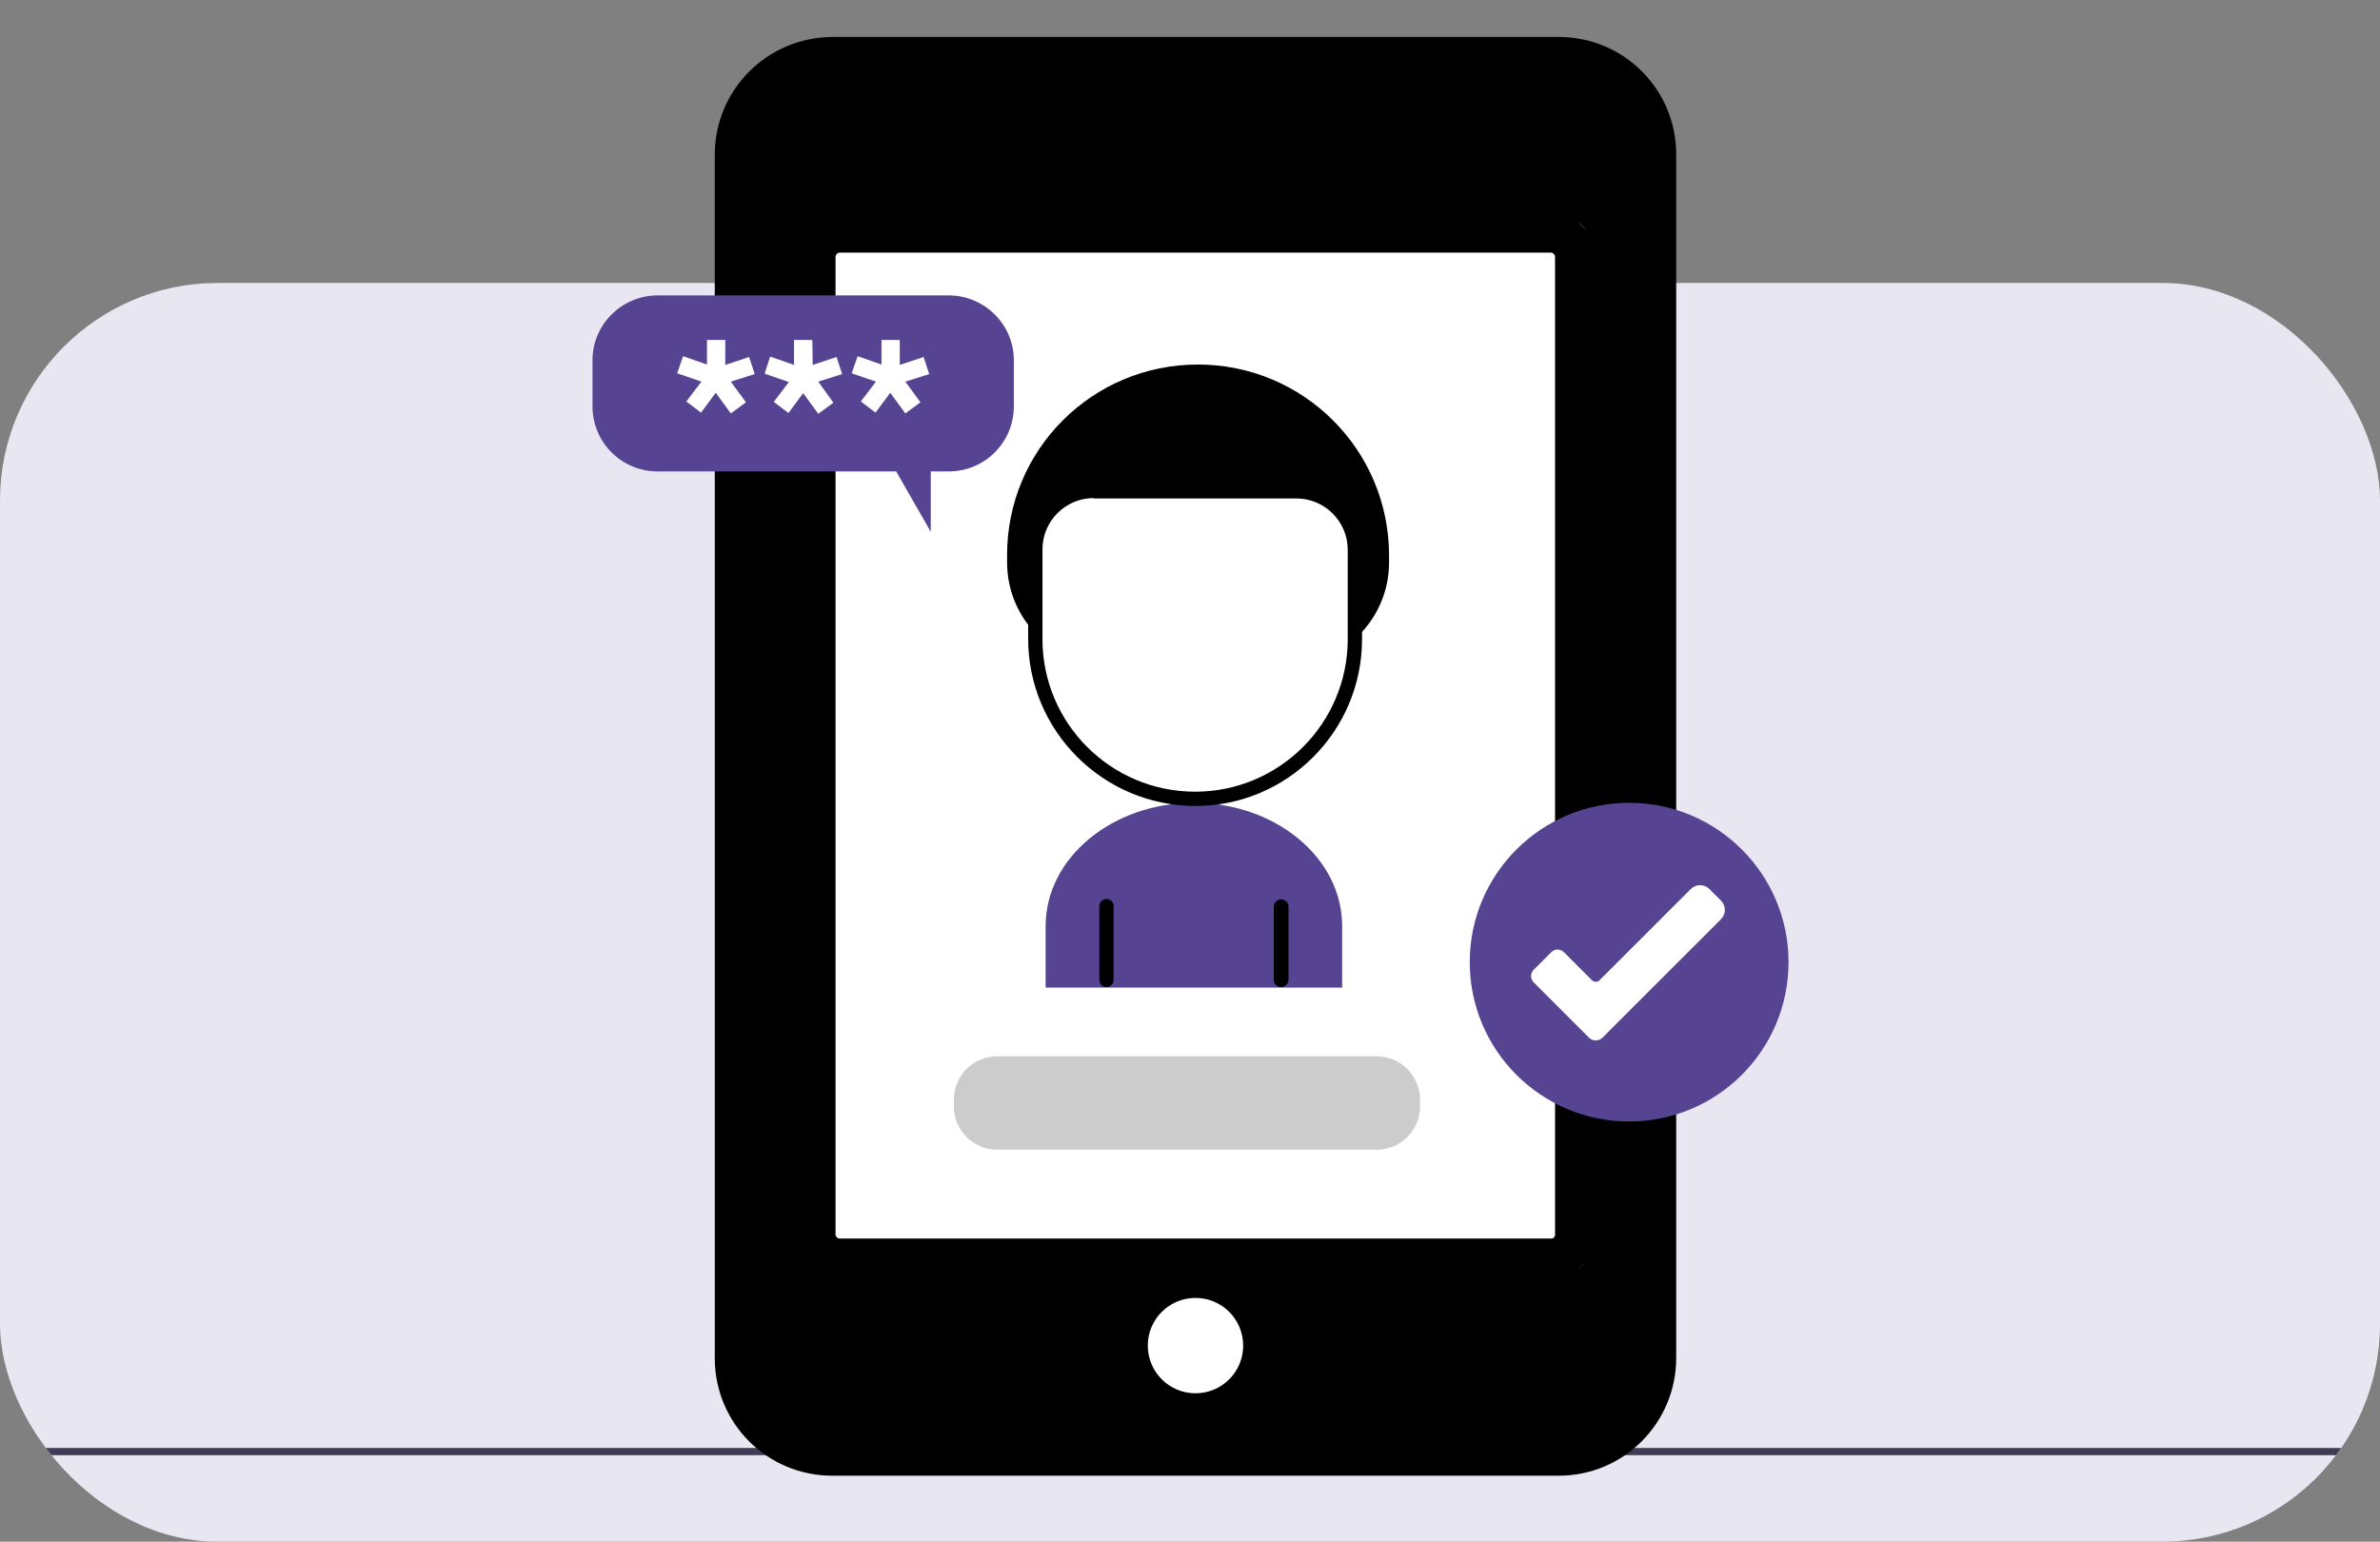
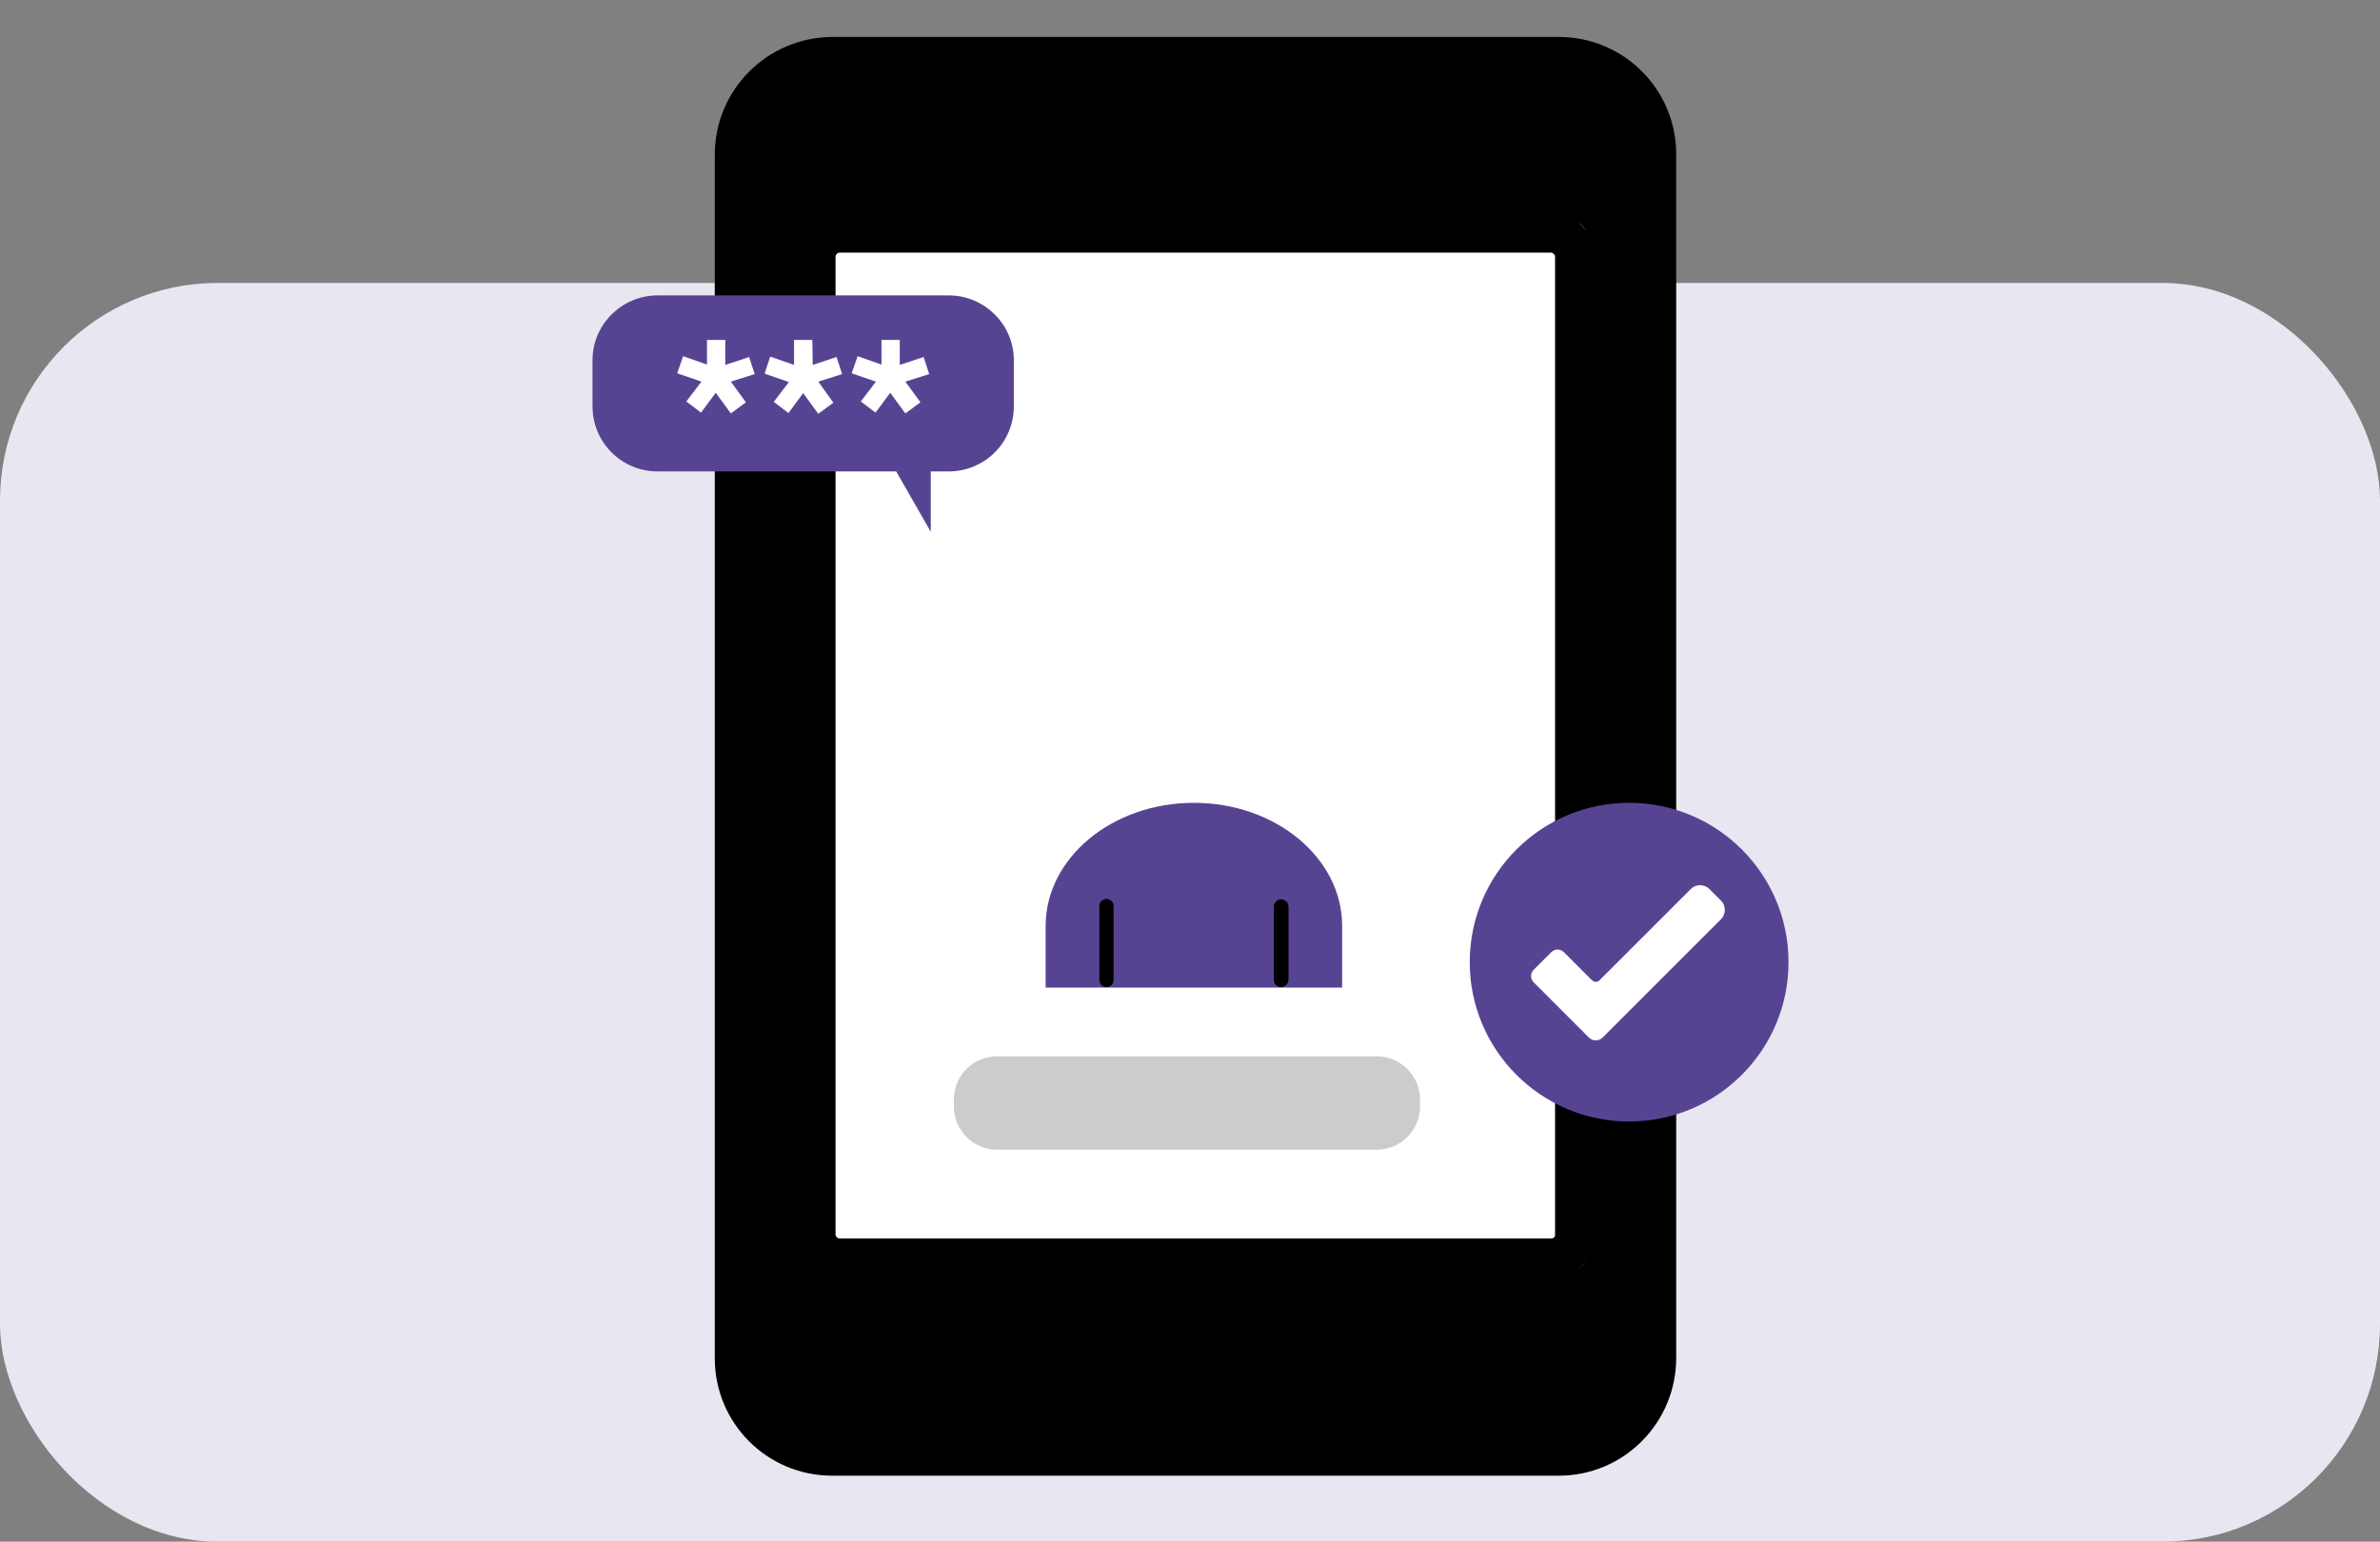
<svg xmlns="http://www.w3.org/2000/svg" width="656" height="425" viewBox="0 0 656 425" fill="none">
  <rect x="0" y="0" width="656" height="425" fill="#808080" stroke="none" />
  <g clip-path="url(#clip0_46_1078)">
    <rect y="78" width="656" height="347" rx="60" fill="#E8E6F0" />
-     <path d="M656 399.156H0V401.156H656V399.156Z" fill="#3F3D56" />
  </g>
  <path d="M430.527 19.77H228.612C216.395 19.77 206.487 29.648 206.487 41.782V375.327C206.487 387.557 216.381 397.448 228.612 397.448H430.527C442.758 397.448 452.652 387.557 452.652 375.327V41.891C452.652 29.661 442.758 19.77 430.527 19.77Z" fill="black" stroke="black" stroke-width="7" />
  <path d="M229.378 15.688H229.353L229.327 15.688C214.508 15.825 202.514 27.779 202.514 42.657V374.45C202.514 389.318 214.509 401.31 229.378 401.31H429.649C444.555 401.31 456.513 389.172 456.513 374.34V42.547C456.513 27.679 444.518 15.688 429.649 15.688H229.378Z" stroke="black" stroke-width="11" />
  <path d="M226.967 60.621H432.168C435.236 60.621 437.756 63.141 437.756 66.208V344.874C437.756 347.941 435.236 350.461 432.168 350.461H226.967C223.899 350.461 221.38 347.941 221.38 344.874V66.208C221.38 63.141 223.899 60.621 226.967 60.621Z" fill="white" />
  <path d="M434.12 340.272V340.318L434.121 340.363C434.179 343.918 431.233 346.931 427.569 346.931H231.461C227.814 346.931 224.8 343.916 224.8 340.272V70.807C224.8 67.164 227.814 64.148 231.461 64.148H427.459C431.106 64.148 434.12 67.164 434.12 70.807V340.272Z" stroke="black" stroke-width="11" />
  <path d="M298.726 47.037C300.481 47.037 301.904 45.615 301.904 43.86C301.904 42.106 300.481 40.684 298.726 40.684C296.972 40.684 295.549 42.106 295.549 43.86C295.549 45.615 296.972 47.037 298.726 47.037Z" fill="black" />
  <path d="M363.476 45.832H313.627C312.531 45.941 311.545 45.065 311.436 43.97C311.326 42.874 312.203 41.888 313.298 41.779C313.408 41.779 313.517 41.779 313.627 41.779H363.476C364.571 41.669 365.557 42.546 365.667 43.641C365.776 44.736 364.9 45.722 363.804 45.832C363.695 45.832 363.585 45.832 363.476 45.832Z" fill="black" />
-   <path d="M329.512 384.09C336.773 384.09 342.659 378.205 342.659 370.945C342.659 363.686 336.773 357.801 329.512 357.801C322.251 357.801 316.365 363.686 316.365 370.945C316.365 378.205 322.251 384.09 329.512 384.09Z" fill="white" />
  <path d="M369.94 272.252V255.273C369.94 236.542 351.644 221.316 329.075 221.316C306.506 221.316 288.21 236.542 288.21 255.273V272.252H369.94Z" fill="#564493" />
-   <path d="M330.172 100.492C359.314 100.492 382.869 124.043 382.869 153.18V155.042C382.869 170.707 370.16 183.413 354.493 183.413H305.959C290.293 183.413 277.584 170.707 277.584 155.042V153.18C277.474 124.043 301.029 100.492 330.172 100.492Z" fill="black" />
  <path d="M329.406 220.221C305.084 220.221 285.364 200.504 285.364 176.186V151.43C285.364 142.558 292.595 135.328 301.469 135.328H357.343C366.217 135.328 373.448 142.558 373.448 151.43V176.186C373.448 200.394 353.728 220.111 329.406 220.221Z" fill="white" />
-   <path d="M329.405 222.191C303.988 222.082 283.391 201.489 283.391 176.076V151.429C283.391 141.461 291.498 133.355 301.468 133.355H357.342C367.312 133.355 375.419 141.461 375.419 151.429V176.185C375.419 201.598 354.822 222.191 329.405 222.191ZM301.468 137.299C293.689 137.299 287.335 143.652 287.335 151.429V176.185C287.335 199.407 306.179 218.248 329.405 218.248C352.631 218.248 371.475 199.407 371.475 176.185V151.539C371.475 143.762 365.121 137.408 357.342 137.408H301.468V137.299Z" fill="black" />
  <path d="M304.972 272.126C303.876 272.126 303 271.25 303 270.155V249.78C303 248.685 303.876 247.809 304.972 247.809C306.068 247.809 306.944 248.685 306.944 249.78V270.155C306.944 271.25 306.068 272.126 304.972 272.126Z" fill="black" />
  <path d="M353.07 272.127C351.975 272.127 351.098 271.251 351.098 270.156V249.782C351.208 248.686 352.194 247.81 353.29 247.919C354.276 248.029 355.042 248.796 355.152 249.782V270.156C355.042 271.251 354.166 272.127 353.07 272.127Z" fill="black" />
  <path d="M274.846 291.199H379.474C386.047 291.199 391.416 296.567 391.416 303.139V305.001C391.416 311.573 386.047 316.941 379.474 316.941H274.846C268.273 316.941 262.905 311.573 262.905 305.001V303.139C262.905 296.457 268.273 291.199 274.846 291.199Z" fill="#CCCCCC" />
  <path d="M181.281 129.959H247.016L256.547 146.609V129.959H261.477C271.447 129.959 279.445 121.963 279.445 111.995V99.288C279.445 89.43 271.338 81.434 261.477 81.434H181.281C171.421 81.434 163.314 89.43 163.314 99.288V111.995C163.314 121.963 171.311 129.959 181.281 129.959Z" fill="#564493" />
  <path d="M199.907 100.604L206.48 98.413L208.014 103.123L201.441 105.205L205.604 110.901L201.441 113.968L197.277 108.272L193.224 113.749L189.17 110.682L193.333 105.205L186.65 102.904L188.294 98.194L194.867 100.495V93.703H199.907V100.604Z" fill="white" />
  <path d="M224.009 100.604L230.583 98.413L232.117 103.123L225.543 105.205L229.706 111.01L225.543 114.077L221.38 108.381L217.326 113.858L213.273 110.791L217.436 105.314L210.753 103.014L212.287 98.304L218.86 100.604V93.703H223.9L224.009 100.604Z" fill="white" />
  <path d="M248.005 100.604L254.579 98.413L256.113 103.123L249.539 105.205L253.702 110.901L249.539 113.968L245.376 108.272L241.322 113.749L237.269 110.682L241.432 105.205L234.749 102.904L236.392 98.194L242.966 100.495V93.703H248.005V100.604Z" fill="white" />
  <path d="M449.039 309.166C473.302 309.166 492.971 289.501 492.971 265.241C492.971 240.982 473.302 221.316 449.039 221.316C424.775 221.316 405.106 240.982 405.106 265.241C405.106 289.501 424.775 309.166 449.039 309.166Z" fill="#564493" />
  <path d="M438.084 286.165L422.746 270.829C421.76 269.843 421.76 268.31 422.746 267.324L427.566 262.504C428.552 261.518 430.086 261.518 431.072 262.504L438.741 270.172C439.398 270.829 440.384 270.829 440.932 270.172L466.021 245.088C467.445 243.664 469.746 243.664 471.17 245.088L474.347 248.264C475.772 249.688 475.772 251.988 474.347 253.412L441.699 286.055C440.713 287.041 439.07 287.041 438.084 286.165Z" fill="white" />
  <defs>
    <clipPath id="clip0_46_1078">
      <rect y="78" width="656" height="347" rx="60" fill="white" />
    </clipPath>
  </defs>
</svg>